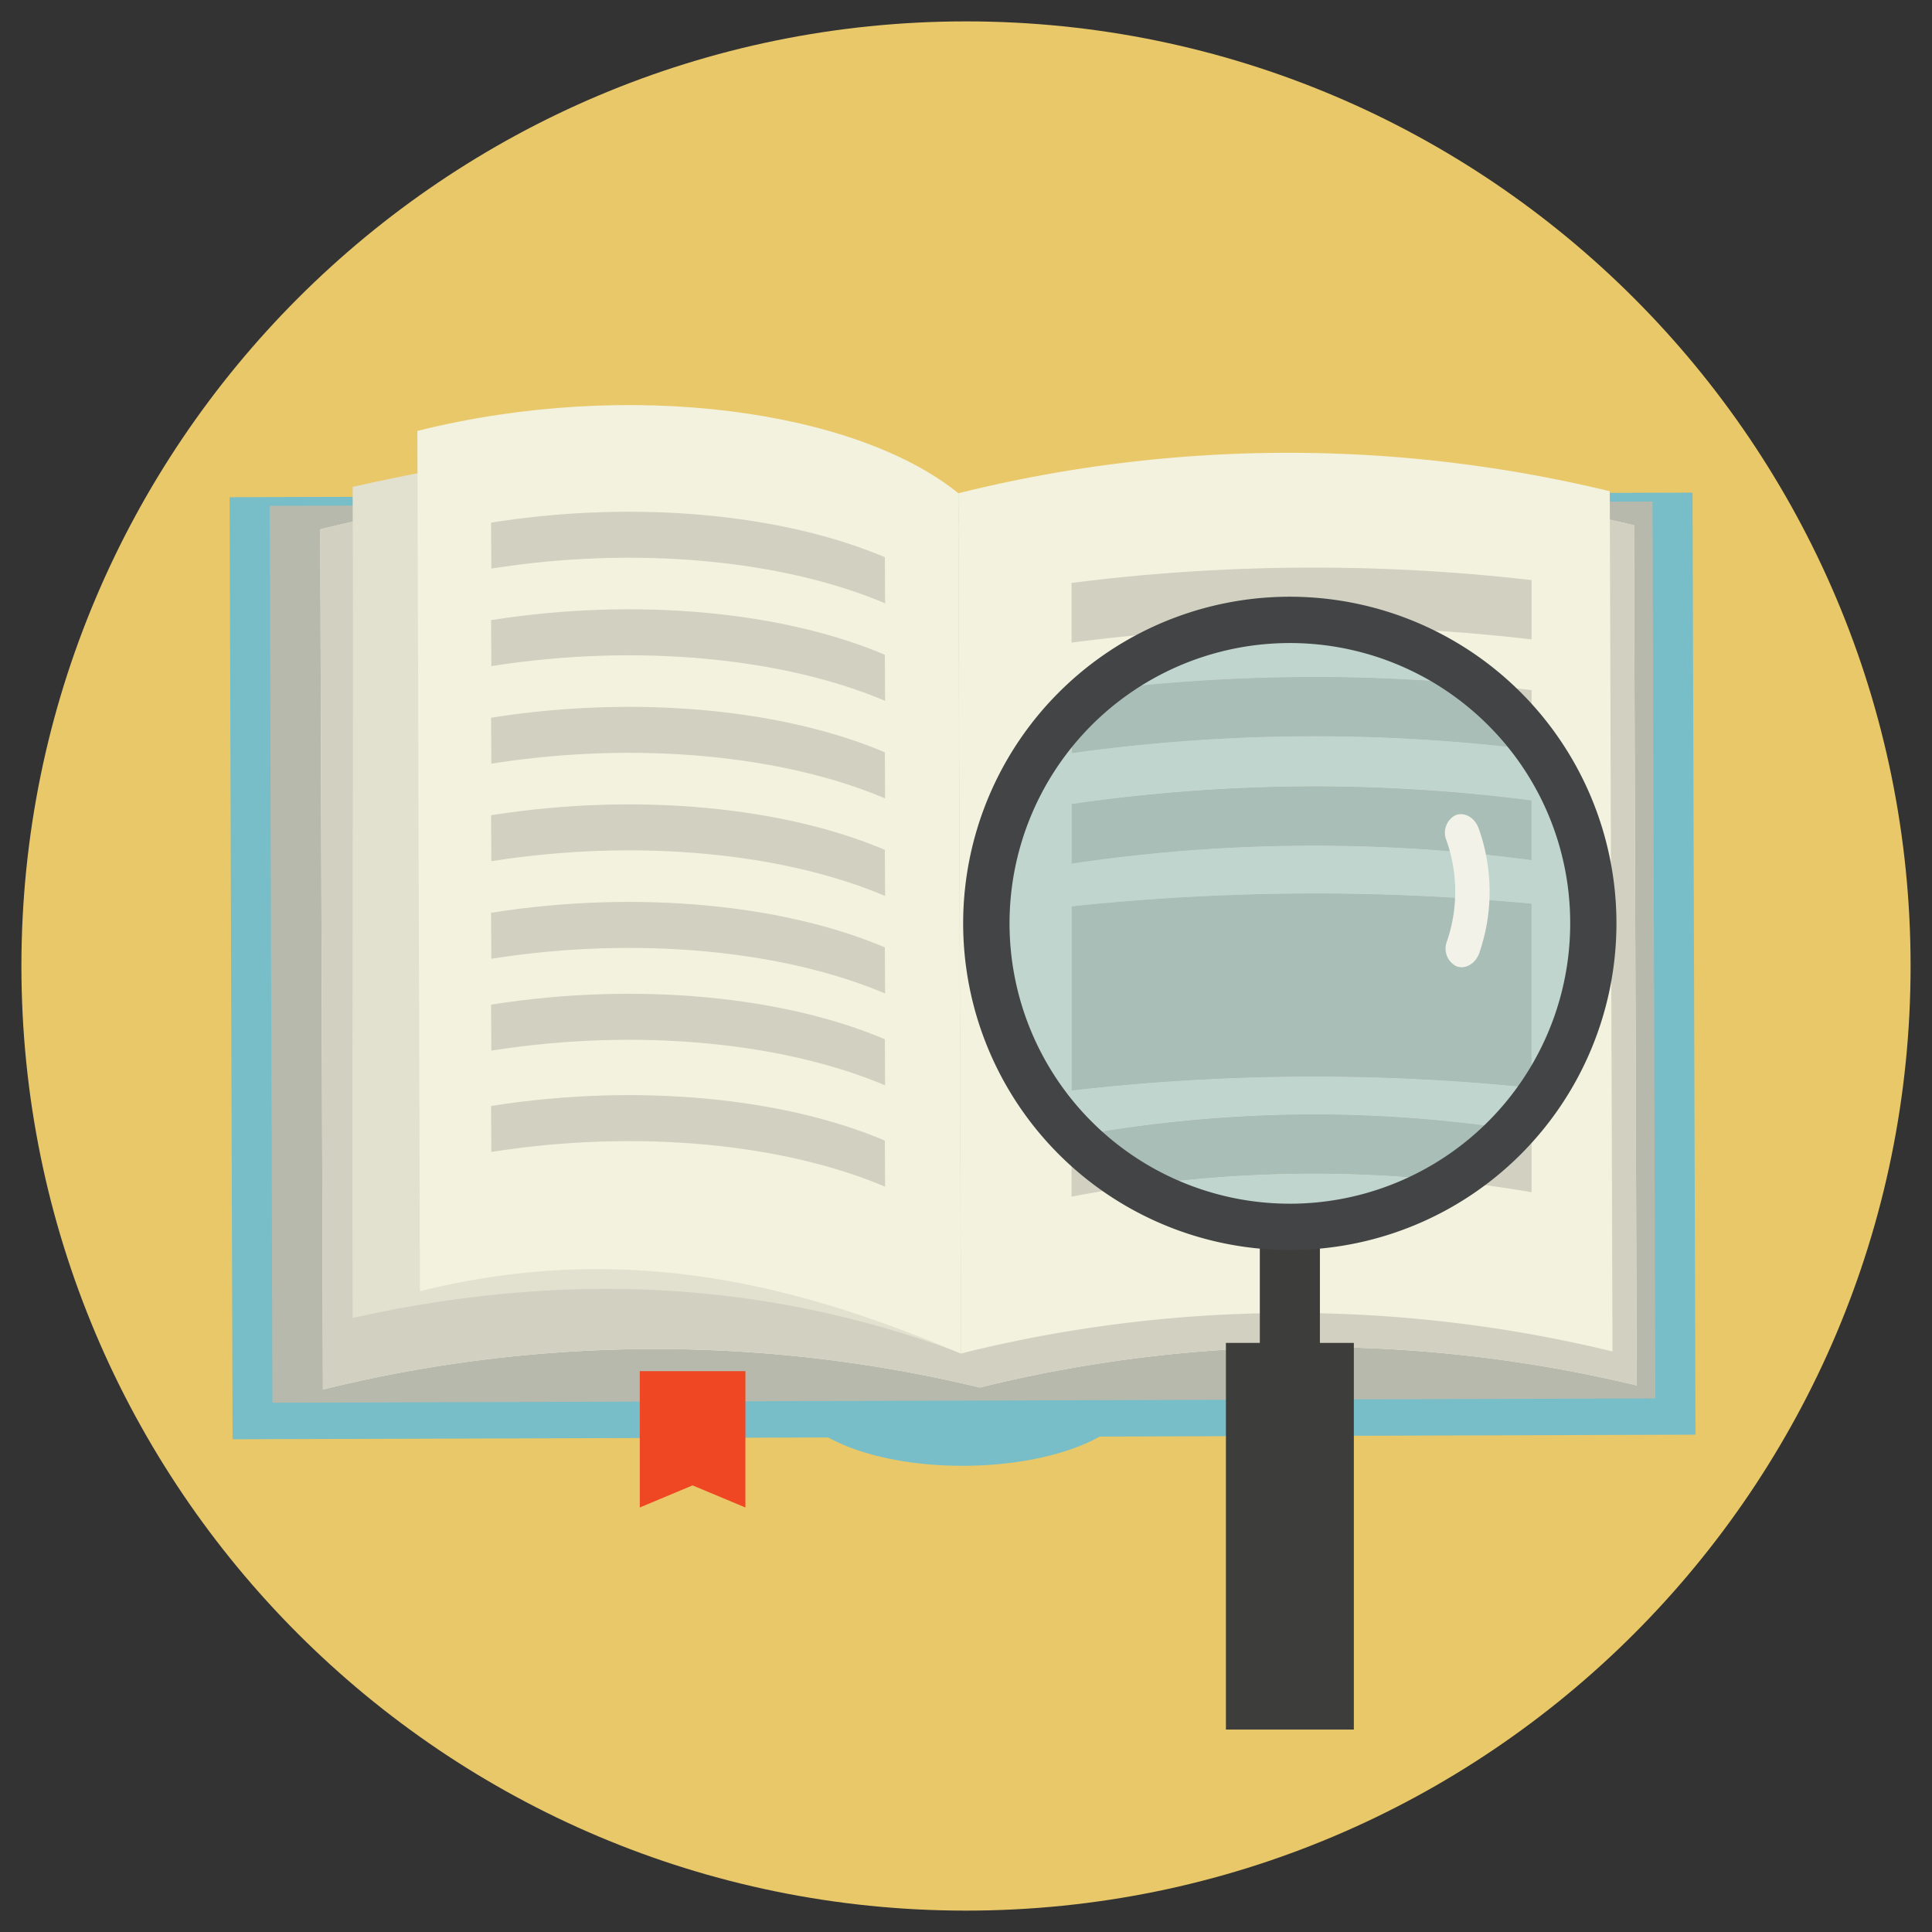
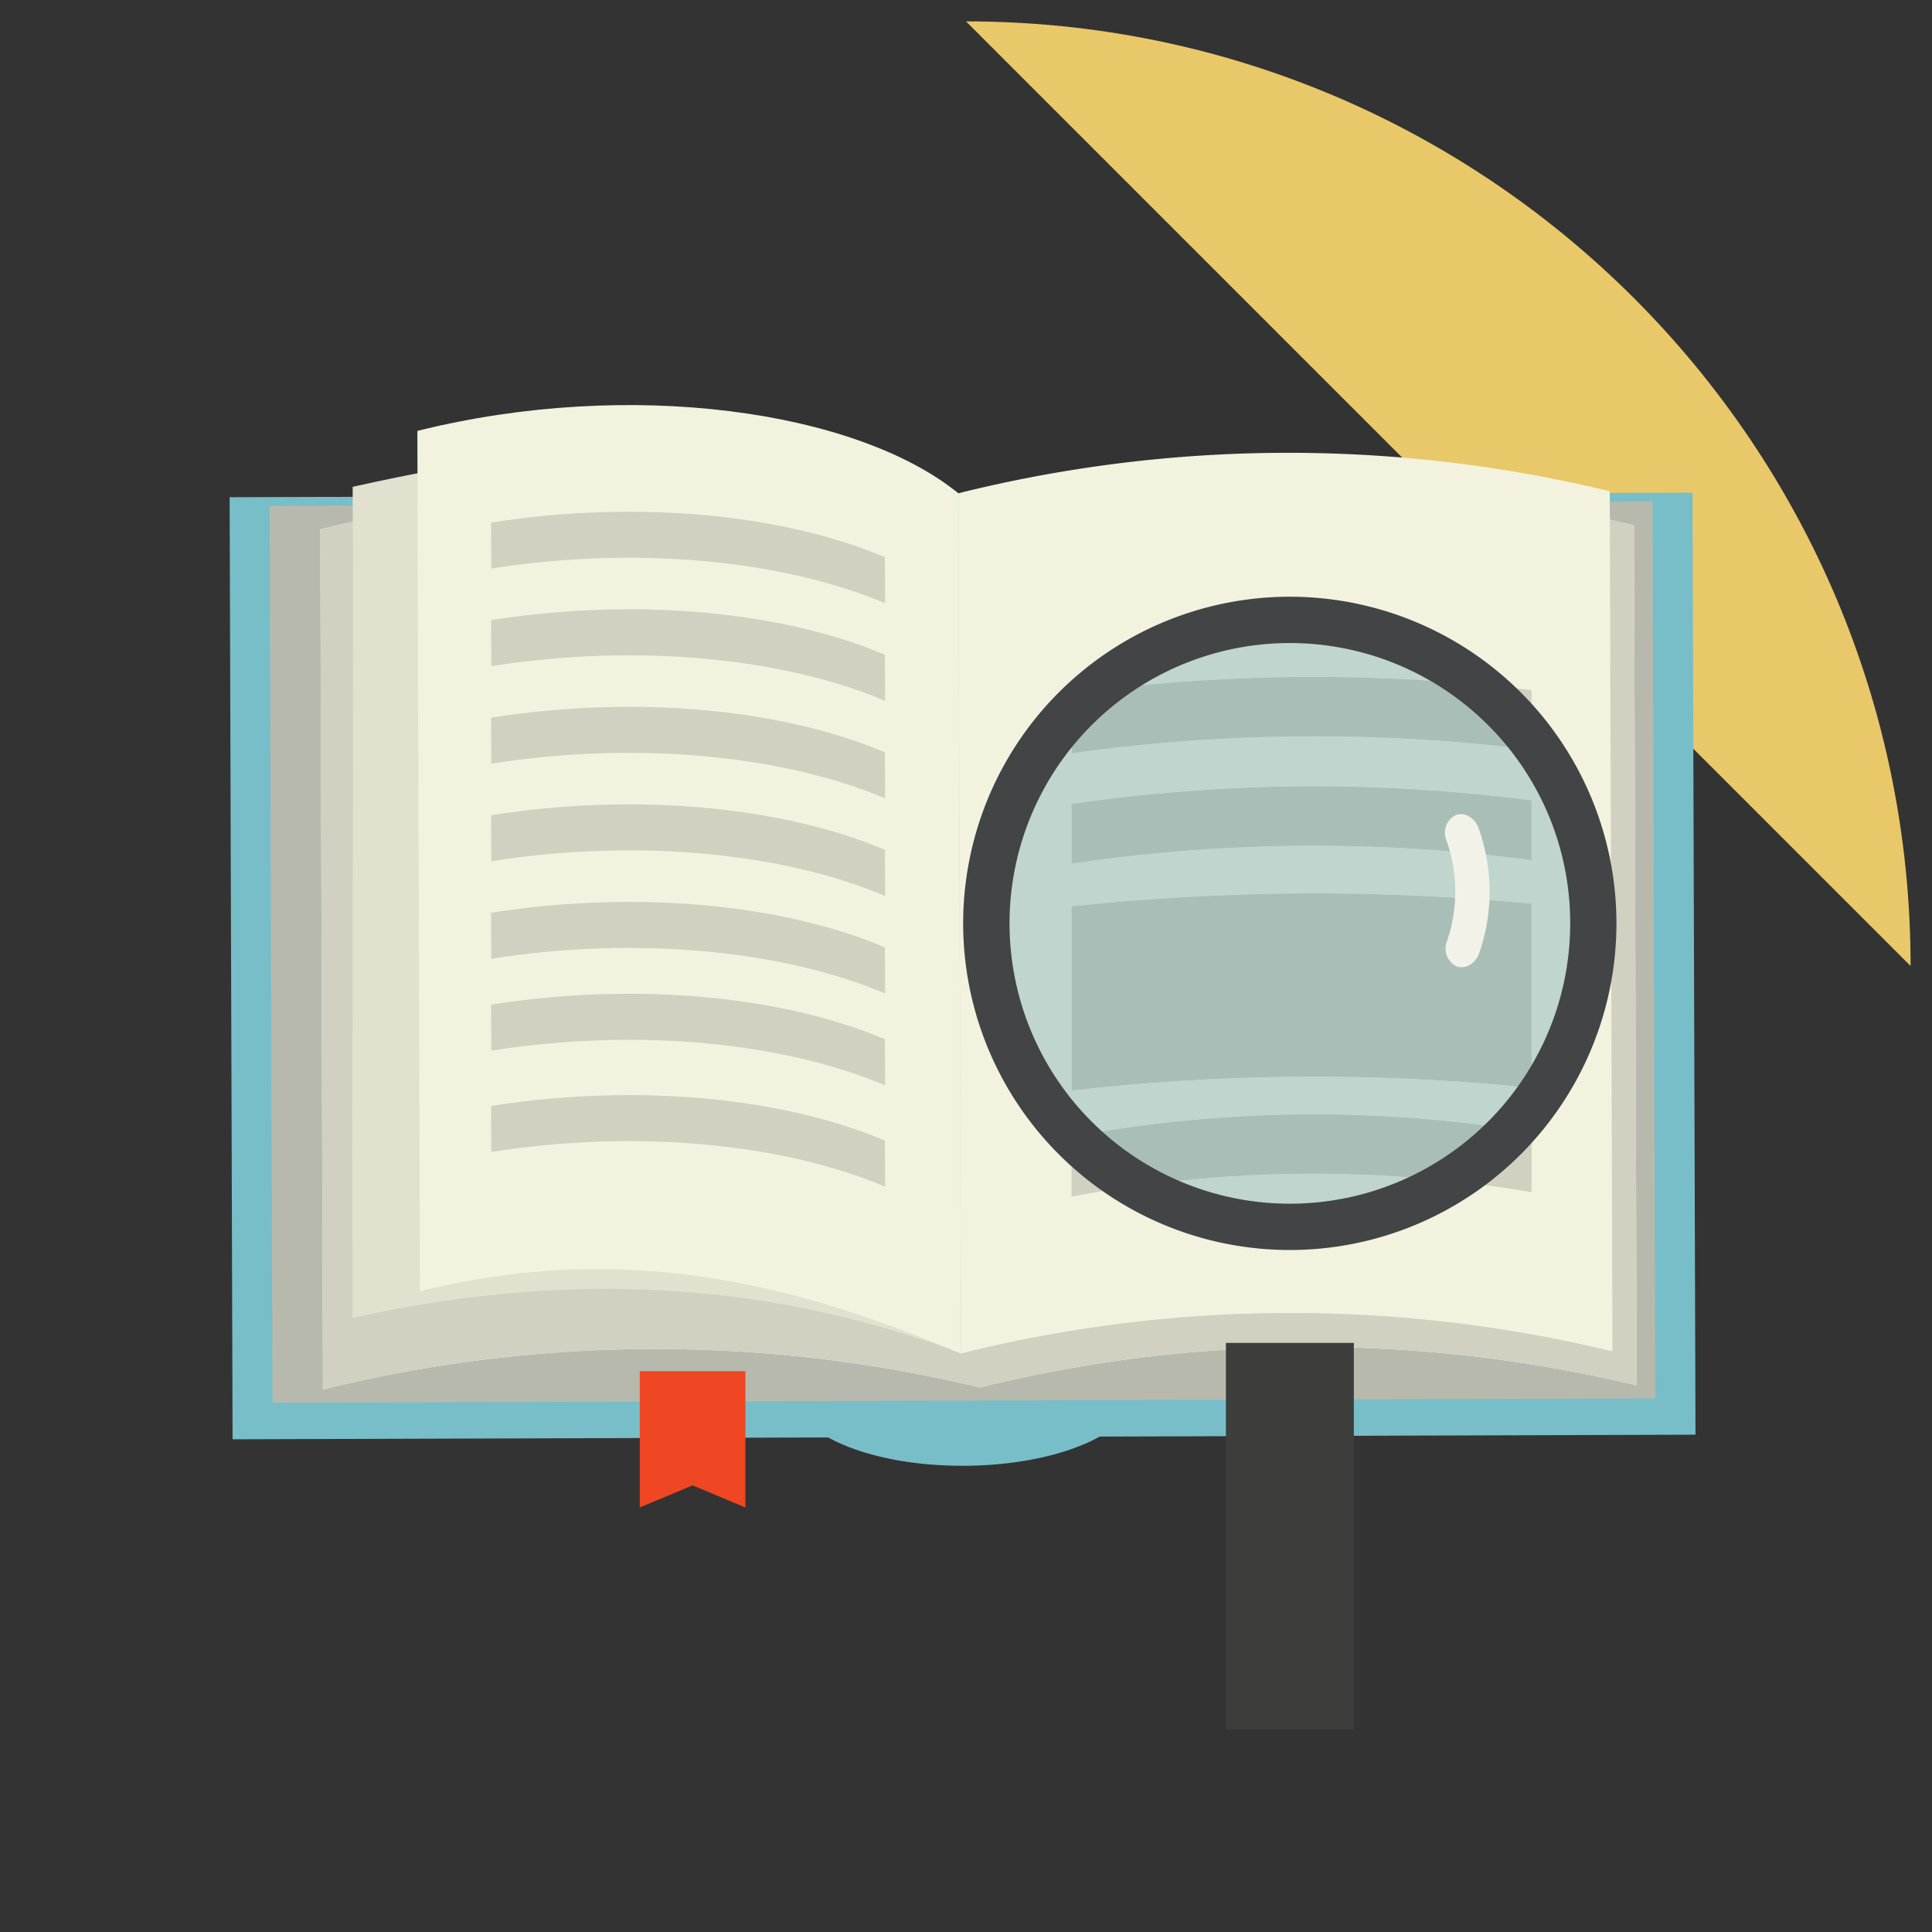
<svg xmlns="http://www.w3.org/2000/svg" id="Layer_1" data-name="Layer 1" viewBox="0 0 600 600">
  <rect x="0" y="0" width="600" height="600" fill="#333333" stroke="none" />
  <defs>
    <style>.cls-1{fill:none;}.cls-2{clip-path:url(#clip-path);}.cls-3{fill:#e9c869;}.cls-4{fill:#78bec8;}.cls-5{fill:#b8b9ad;}.cls-6{fill:#f8f1de;}.cls-7{fill:#d1d0c1;}.cls-8{fill:#ded3b7;}.cls-9{fill:#f3f2df;}.cls-10{fill:#e2e1d0;}.cls-11{fill:#ef4623;}.cls-12{fill:#bfd5cd;}.cls-13{fill:#a9beb7;}.cls-14{fill:#3d3d3c;}.cls-15{fill:#424445;}.cls-16{fill:#f2f2e8;}</style>
    <clipPath id="clip-path">
      <rect class="cls-1" x="6.65" y="6.64" width="586.71" height="586.71" />
    </clipPath>
  </defs>
  <title>EEI-MS-MemorizingScriptures</title>
  <g class="cls-2">
-     <path class="cls-3" d="M593.35,300C593.35,138,462,6.64,300,6.64S6.65,138,6.65,300,138,593.36,300,593.36,593.35,462,593.35,300" />
+     <path class="cls-3" d="M593.35,300C593.35,138,462,6.64,300,6.64" />
  </g>
  <rect class="cls-4" x="71.76" y="153.71" width="454.32" height="292.57" transform="translate(-0.93 0.93) rotate(-0.18)" />
  <g class="cls-2">
    <path class="cls-4" d="M352.58,432.09c0,12.68-23.77,23-53.17,23.13s-53.27-10.11-53.32-22.8,23.77-23,53.18-23.13,53.27,10.12,53.31,22.8" />
  </g>
  <rect class="cls-5" x="84.17" y="156.43" width="429.47" height="278.54" transform="translate(-0.92 0.93) rotate(-0.18)" />
  <g class="cls-2">
    <path class="cls-6" d="M507.46,163.13a430.48,430.48,0,0,0-204,.63,430.57,430.57,0,0,0-204,.63q.42,133.58.83,267.13a430.61,430.61,0,0,1,204-.62,430.61,430.61,0,0,1,204-.64l-.84-267.13" />
    <path class="cls-7" d="M507.46,163.13a430.48,430.48,0,0,0-204,.63,430.61,430.61,0,0,0-204,.63q.42,133.58.83,267.13a430.65,430.65,0,0,1,204-.62,430.61,430.61,0,0,1,204-.64l-.84-267.13" />
  </g>
  <rect class="cls-8" x="298.42" y="153.19" width="0.93" height="267.13" transform="translate(-0.89 0.93) rotate(-0.18)" />
  <g class="cls-2">
    <path class="cls-9" d="M500.77,419.7l-.84-267.14a423.73,423.73,0,0,0-202.31.63l.83,267.14a423.52,423.52,0,0,1,202.32-.63" />
    <path class="cls-10" d="M297.52,153.19c-35.26-25.61-113.78-18.55-188-2,.31,89-.31,169.06,0,258.1,74.22-16.55,136.08-8.82,188.93,11Z" />
    <path class="cls-9" d="M297.62,153.19c-31.51-25.61-101.72-35.91-168-19.37Q130,267.4,130.42,401c66.31-16.55,120.81-.49,168,19.37l-.83-267.14Z" />
    <path class="cls-7" d="M152.51,283.47l.08,14.28c45.88-7.25,91.27-2.39,122.29,10.79l-.08-14.32c-31-13.17-76.42-18-122.29-10.75" />
    <path class="cls-7" d="M152.51,253.18l.08,14.27c45.88-7.24,91.27-2.39,122.29,10.8l-.08-14.32c-31-13.17-76.42-18-122.29-10.75" />
    <path class="cls-7" d="M152.51,222.89l.08,14.27c45.88-7.24,91.27-2.39,122.29,10.8l-.08-14.32c-31-13.17-76.42-18-122.29-10.75" />
    <path class="cls-7" d="M152.51,192.59l.08,14.28c45.88-7.24,91.27-2.39,122.29,10.79l-.08-14.32c-31-13.17-76.42-18-122.29-10.75" />
    <path class="cls-7" d="M152.51,162.3l.08,14.27c45.88-7.24,91.27-2.39,122.29,10.8l-.08-14.32c-31-13.17-76.42-18-122.29-10.75" />
    <path class="cls-7" d="M152.51,312l.08,14.28c45.88-7.24,91.27-2.39,122.29,10.79l-.08-14.32c-31-13.17-76.42-18-122.29-10.75" />
    <path class="cls-7" d="M152.51,343.47l.08,14.28c45.88-7.25,91.27-2.39,122.29,10.79l-.08-14.32c-31-13.17-76.42-18-122.29-10.75" />
-     <path class="cls-7" d="M332.78,181v18.57a582.2,582.2,0,0,1,142.86-1V180.15a593.76,593.76,0,0,0-142.86.89" />
    <path class="cls-7" d="M332.78,215.36v18.56a545.76,545.76,0,0,1,142.86-1.09v-18.5a557.24,557.24,0,0,0-142.86,1" />
    <path class="cls-7" d="M332.78,249.69v18.54a509.87,509.87,0,0,1,142.86-1.09V248.57a520.64,520.64,0,0,0-142.86,1.12" />
    <path class="cls-7" d="M332.78,353v18.63a399.72,399.72,0,0,1,142.86-1.38V351.64A411.52,411.52,0,0,0,332.78,353" />
    <path class="cls-7" d="M332.78,281.48V338.7a654.87,654.87,0,0,1,142.86-.84V280.64a714.18,714.18,0,0,0-142.86.84" />
  </g>
  <polygon class="cls-11" points="231.49 468.16 215.08 461.3 198.69 468.16 198.69 425.82 231.49 425.82 231.49 468.16" />
  <g class="cls-2">
    <path class="cls-12" d="M408,194.72c-10.44,0-20.87.29-31.36.87a93.9,93.9,0,0,0-36.45,18.83,563.11,563.11,0,0,1,68-4.19c16.72,0,33.47.77,50.49,2.32a93.75,93.75,0,0,0-37-17.66q-6.87-.16-13.72-.17" />
    <path class="cls-13" d="M400.58,192.51a94.62,94.62,0,0,0-24,3.07c10.49-.57,20.92-.86,31.36-.86q6.86,0,13.72.17a94.23,94.23,0,0,0-21.12-2.38" />
    <path class="cls-12" d="M332.78,221.3a94.23,94.23,0,0,0,.66,131.6,410.45,410.45,0,0,1,136.36-2.17,94.27,94.27,0,0,0,5.84-121v3.08a546.41,546.41,0,0,0-142.86,1.09Zm0,46.93V249.69a520.58,520.58,0,0,1,142.86-1.12v18.57a509.69,509.69,0,0,0-142.86,1.09m0,70.47V281.48a729.15,729.15,0,0,1,75.67-4c22.16,0,44.36,1,67.19,3.17v57.22a654.65,654.65,0,0,0-142.86.84m75.11,25.81a397.43,397.43,0,0,0-54.59,3.8,94.35,94.35,0,0,0,97.07-1.51,397.8,397.8,0,0,0-42.48-2.29" />
    <path class="cls-13" d="M408.19,210.23a563.4,563.4,0,0,0-68,4.19,97.86,97.86,0,0,0-7.38,6.87v12.63a545.26,545.26,0,0,1,142.86-1.09v-3.08a94.91,94.91,0,0,0-17-17.2c-17-1.55-33.77-2.32-50.49-2.32" />
    <path class="cls-13" d="M408.22,244.19a531,531,0,0,0-75.44,5.49v18.55a509.69,509.69,0,0,1,142.86-1.09V248.57a530.69,530.69,0,0,0-67.42-4.38" />
    <path class="cls-13" d="M408.06,346.06a419,419,0,0,0-74.62,6.84,94.49,94.49,0,0,0,19.86,15.41,394.51,394.51,0,0,1,97.07-1.51,94.68,94.68,0,0,0,19.43-16.07,418,418,0,0,0-61.74-4.67" />
    <path class="cls-13" d="M408.45,277.47a729.15,729.15,0,0,0-75.67,4V338.7a656.32,656.32,0,0,1,142.86-.84V280.64c-22.83-2.12-45-3.17-67.19-3.17" />
  </g>
-   <rect class="cls-14" x="391.25" y="379.43" width="18.66" height="75.24" />
  <rect class="cls-14" x="380.72" y="417.05" width="39.73" height="120.08" />
  <g class="cls-2">
    <path class="cls-15" d="M494.83,286.76h-7.19a87.06,87.06,0,1,1-25.5-61.56,86.73,86.73,0,0,1,25.5,61.56H502A101.44,101.44,0,1,0,400.58,388.2,101.45,101.45,0,0,0,502,286.76Z" />
    <path class="cls-16" d="M452,299.92a6.12,6.12,0,0,1-2.67-7.48,47.73,47.73,0,0,0-.18-31.61,6.11,6.11,0,0,1,2.59-7.51c2.6-1.37,6.17.31,7.46,3.91a58.38,58.38,0,0,1,.22,38.7c-1.25,3.61-4.8,5.34-7.42,4" />
  </g>
</svg>